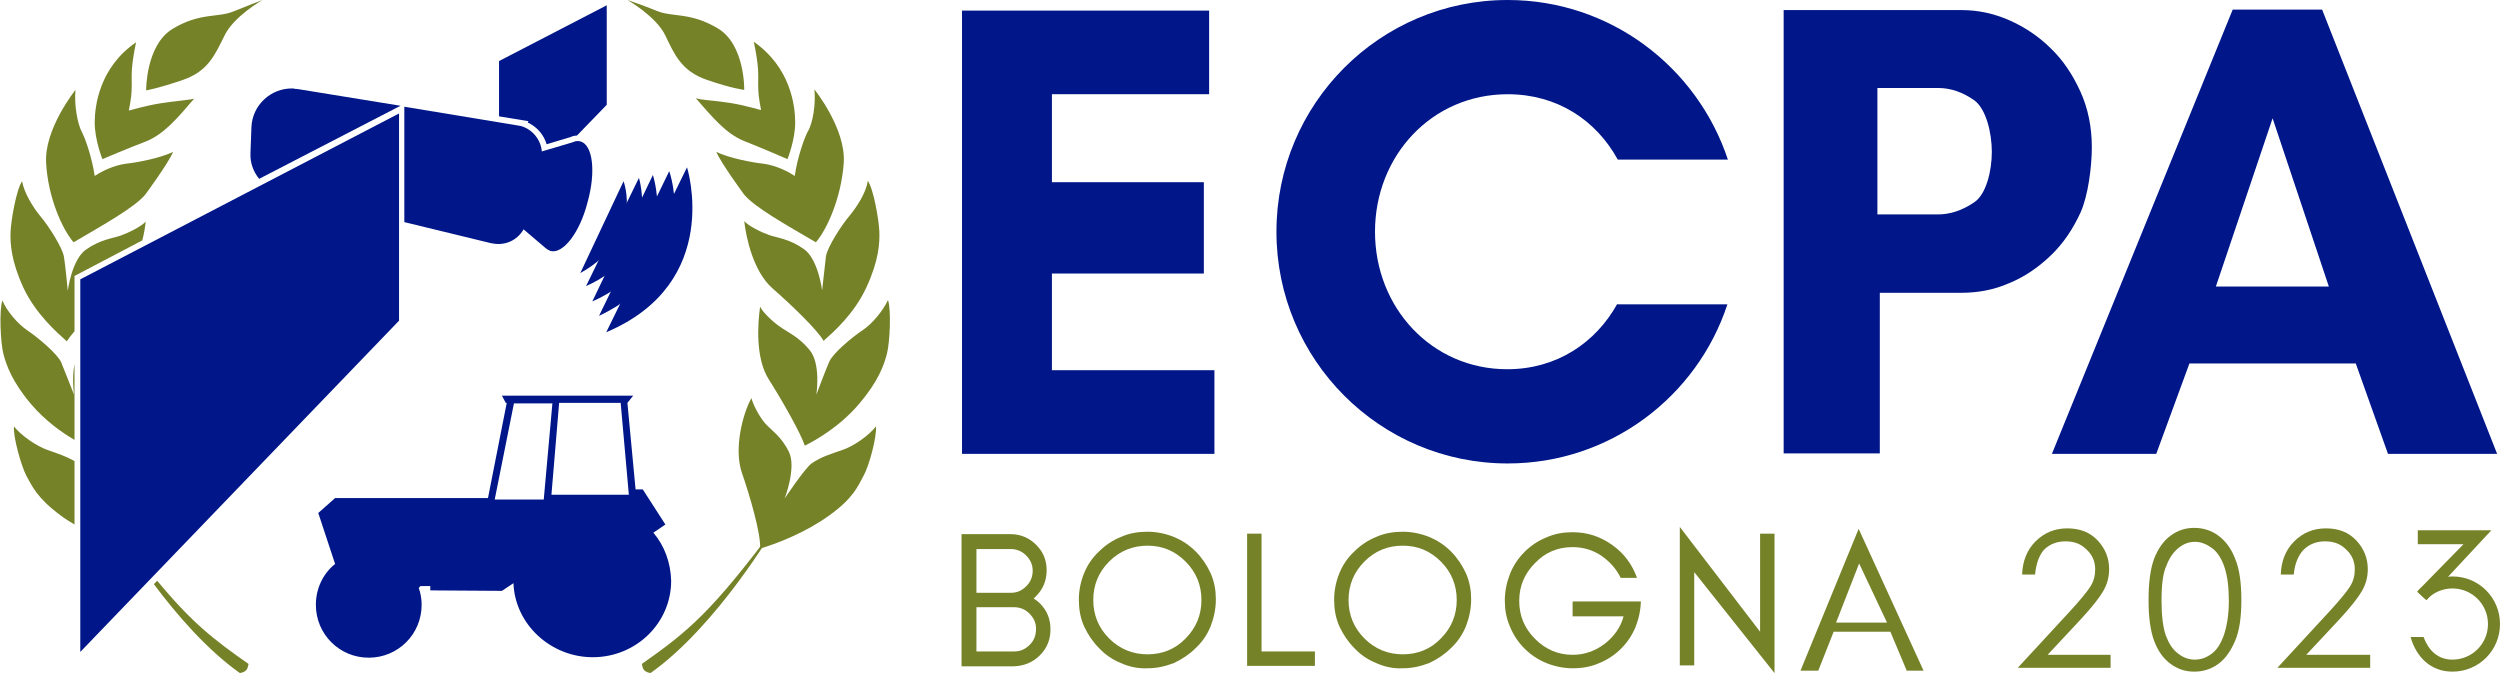
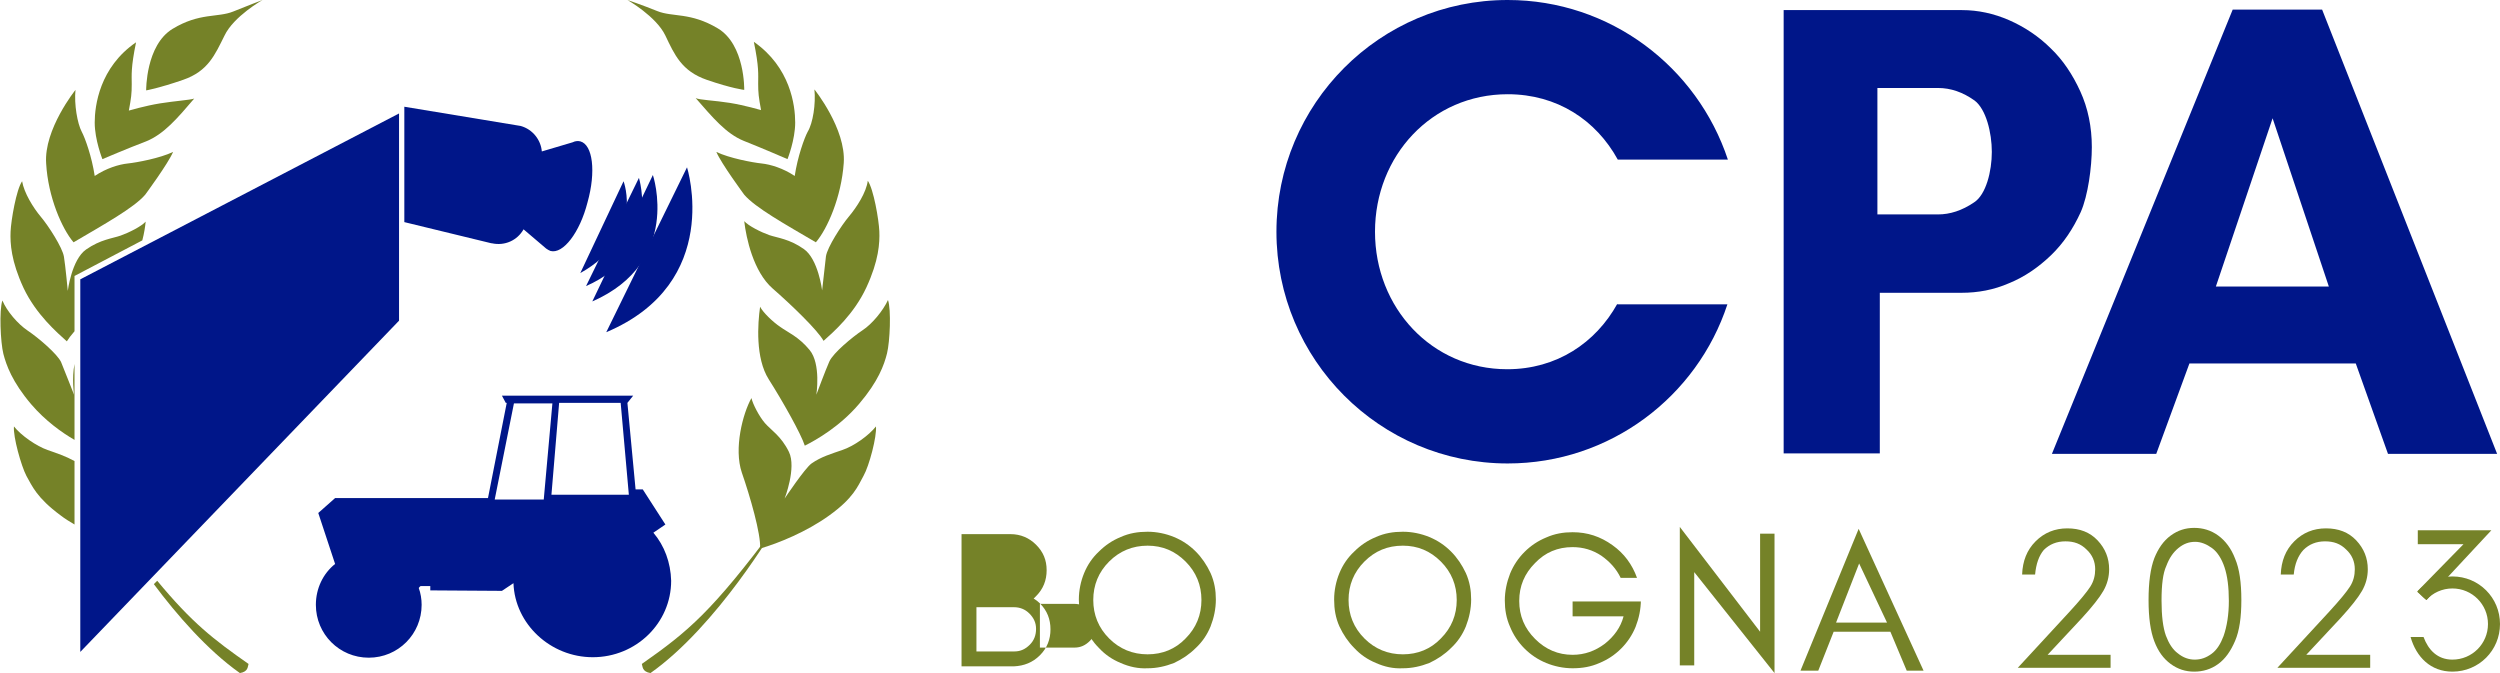
<svg xmlns="http://www.w3.org/2000/svg" version="1.1" id="Livello_7" x="0px" y="0px" width="520px" height="140px" viewBox="0 0 520 140" style="enable-background:new 0 0 520 140;" xml:space="preserve">
  <style type="text/css"> .st0{fill:#001689;} .st1{fill:#758228;} </style>
  <g>
    <g>
-       <path class="st0" d="M103.8,12.7v11.5l6.1,1l-0.1,0.3c1.9,0.9,3.3,2.5,3.9,4.5l5-1.5c0.4-0.2,0.9-0.3,1.3-0.3l6.2-6.4V1.1 L103.8,12.7z" />
      <g>
        <path class="st0" d="M120.7,29.4c-0.5-0.1-1-0.1-1.6,0.2l-6.4,1.9c-0.2-2.4-1.9-4.6-4.4-5.3l0,0l-24.2-4v24l18.1,4.4l0,0 c0,0,0,0,0.1,0c2.7,0.6,5.3-0.6,6.6-2.9l4.7,4c0.3,0.2,0.6,0.4,0.9,0.5c2.6,0.7,6.1-3.8,7.7-10.1C124,35.7,123.3,30.1,120.7,29.4 z" />
-         <path class="st0" d="M83.3,22l-20.9-3.4c-0.2,0-0.5-0.1-0.7-0.1l0,0l0,0c-0.2,0-0.4,0-0.7-0.1l-0.1,0c-4.6-0.1-8.4,3.5-8.6,8 l-0.2,5.4c-0.1,2.1,0.6,3.9,1.8,5.4L83.3,22z" />
      </g>
      <g>
        <path class="st1" d="M30.4,29.4c3.7-1.5,6.5-4.8,10-8.9c-0.8,0.3-4,0.5-7.1,1C30.2,22,26.8,23,26.8,23c0.5-2.7,0.6-3.5,0.6-5.5 c0-1.9-0.2-3.4,0.9-8.7C20.7,14,19.7,22,19.7,25.5c0,3.6,1.6,7.6,1.6,7.6S26.7,30.8,30.4,29.4z" />
        <path class="st1" d="M38.1,16.6c5.2-1.8,6.6-5.2,8.6-9.2c1.9-4,7.9-7.4,7.9-7.4s-2.9,1.1-6.1,2.4S41.5,2.6,35.9,6 c-5.6,3.4-5.5,12.8-5.5,12.8S32.9,18.4,38.1,16.6z" />
        <path class="st1" d="M15.3,50.4c6.3-3.7,12.6-7.2,14.9-9.9c0,0,4.8-6.5,5.8-8.9c-2.7,1.3-7.5,2.2-9.4,2.4c-1.9,0.2-4.5,1-6.9,2.6 c-0.6-4-2-7.9-2.7-9.2c-0.9-1.7-1.6-5.7-1.3-8.7c0,0-6.6,8.2-6.1,15.3C10,41,12.9,47.6,15.3,50.4z" />
        <path class="st1" d="M15.5,91.5V75.7c-0.6,3-0.1,6.4-0.1,6.4s-2-5.1-2.7-6.8c-0.8-1.7-4.8-5.1-6.9-6.5c-2.1-1.4-4.4-4.1-5.3-6.3 c-0.7,2-0.4,8.7,0.2,11.1c0.6,2.3,1.8,5.8,5.8,10.5C9.4,87.5,12.9,90,15.5,91.5z" />
        <path class="st1" d="M15.5,95.9c-1.8-1-3.6-1.6-5.6-2.3c-2.3-0.8-5.5-3-7-4.9c-0.2,2.1,1.5,8.2,2.6,10.3c1.2,2.1,2.1,4.5,7.1,8.2 c0.9,0.7,1.9,1.3,2.9,1.9V95.9z" />
        <path class="st1" d="M13.9,71c0.3-0.5,0.9-1.3,1.6-2.1V57.4L29.6,50c0.4-1.5,0.6-2.9,0.7-3.9c-0.9,1-3.5,2.3-5.2,2.9 c-1.7,0.6-4.2,0.8-7.2,2.9c-3,2.1-3.8,8.6-3.8,8.6s-0.5-5.3-0.8-7.1c-0.3-1.9-3.2-6.4-4.8-8.3c-1.6-1.9-3.5-5-3.9-7.4 c-1.2,1.7-2.3,8.1-2.4,10.5c-0.1,2.4,0.1,6.1,2.7,11.7C7.5,65.4,11.9,69.2,13.9,71z" />
        <path class="st1" d="M32.7,120.8l-0.7,0.7c4.7,6.3,11.1,13.7,17.9,18.5c1.8-0.3,1.6-1.4,1.8-1.9C44.4,133,39.9,129.5,32.7,120.8z " />
      </g>
      <polygon class="st0" points="83,23.6 16.7,58.1 16.7,135.6 83,66.7 " />
      <path class="st0" d="M129.7,37.7c0,0,4.4,11.6-9,19.1" />
      <path class="st0" d="M132.9,37c0,0,4.8,15.6-11,22.5" />
      <path class="st0" d="M135.8,36.4c0,0,6.1,18.1-12.6,26.3" />
-       <path class="st0" d="M139.2,35.6c0,0,7.2,19.7-14.6,30.1" />
      <path class="st0" d="M142.9,34.8c0,0,7.6,24-16.8,34.3" />
      <path class="st0" d="M135.9,110.8l2.5-1.7l-4.7-7.3h-1.5l-1.7-18l1.2-1.5h-27.3l0.8,1.5h0.2l-3.9,19.8H69.7l-3.5,3.1l3.5,10.6 c-2.5,2-4,5.1-4,8.5c0,6.1,4.9,11,11,11c6.1,0,11-4.9,11-11c0-1.2-0.2-2.4-0.6-3.5c0.1-0.1,0.2-0.3,0.4-0.4h2c0,0.5,0,0.9,0,0.9 l14.9,0.1l2.4-1.6l0,0c0.3,8.5,7.7,15.4,16.5,15.4c9,0,16.3-7.1,16.3-15.9C139.5,117,138.2,113.5,135.9,110.8z M102.9,103.9l4-20 l8,0l-1.8,20H102.9z M114.7,102.9l1.6-19.1h12.8l1.7,19.1H114.7z" />
      <g>
        <path class="st1" d="M154.8,18.7c0,0,0.2-9.4-5.5-12.8s-9.4-2.3-12.6-3.6S130.5,0,130.5,0s6,3.4,7.9,7.4s3.4,7.4,8.6,9.2 C152.2,18.4,154.8,18.7,154.8,18.7z" />
        <path class="st1" d="M163.8,33.1c0,0,1.6-4,1.6-7.6s-1-11.5-8.6-16.8c1.1,5.3,0.9,6.8,0.9,8.7c0,1.9,0.1,2.8,0.6,5.5 c0,0-3.4-1-6.5-1.5s-6.3-0.6-7.1-1c3.5,4,6.3,7.4,10,8.9C158.5,30.8,163.8,33.1,163.8,33.1z" />
        <path class="st1" d="M169.4,18.6c0,0,6.6,8.2,6.1,15.3c-0.5,7.1-3.4,13.7-5.8,16.5c-6.3-3.7-12.6-7.2-14.9-9.9 c0,0-4.8-6.5-5.8-8.9c2.7,1.3,7.5,2.2,9.4,2.4s4.5,1,6.9,2.6c0.6-4,2-7.9,2.7-9.2C169.1,25.6,169.7,21.6,169.4,18.6z" />
        <path class="st1" d="M171,60.4c0,0-0.8-6.5-3.8-8.6c-3-2.1-5.4-2.3-7.2-2.9c-1.7-0.6-4.3-1.9-5.2-2.9c0.4,3.5,1.9,10.5,5.9,14 c3.9,3.4,9.4,8.7,10.6,10.9c2-1.8,6.3-5.5,8.9-11.1s2.8-9.3,2.7-11.7c-0.1-2.4-1.2-8.8-2.4-10.5c-0.3,2.4-2.3,5.5-3.9,7.4 c-1.6,1.9-4.5,6.4-4.8,8.3C171.6,55.2,171,60.4,171,60.4z" />
        <path class="st1" d="M169.8,82.1c0,0,1-6.4-1.4-9.3c-2.3-2.8-4.6-3.7-6.1-4.8c-1.5-1-3.6-3-4.2-4.2c-0.5,3.5-1,10.7,1.8,15.1 c2.8,4.4,6.7,11.3,7.5,13.8c2.4-1.2,7.3-4,11.3-8.7c4-4.7,5.2-8.1,5.8-10.5s0.9-9.1,0.2-11.1c-1,2.2-3.3,5-5.3,6.3 c-2.1,1.4-6.1,4.7-6.9,6.5C171.7,77,169.8,82.1,169.8,82.1z" />
        <path class="st1" d="M163.2,103.7c0,0,2.5-6.4,0.9-9.7c-1.6-3.3-3.8-4.6-5-6s-2.5-3.9-2.8-5.2c-1.8,3.2-3.7,10.5-2,15.5 c1.7,4.9,4,12.8,3.8,15.8c3.8-1.1,9.7-3.5,14.4-6.9c5-3.6,5.9-6,7.1-8.2c1.2-2.1,2.8-8.2,2.6-10.3c-1.5,1.9-4.6,4.1-7,4.9 c-2.3,0.8-4.4,1.4-6.4,2.8C167.4,97.4,163.2,103.7,163.2,103.7z" />
        <path class="st1" d="M161.3,109.5c0,0-12,20.6-26,30.5c-1.8-0.3-1.6-1.4-1.8-1.9C143.2,131.3,148.1,127.2,161.3,109.5z" />
      </g>
    </g>
    <g>
      <g>
-         <path class="st0" d="M251.5,2.1v17.5h-32.7v18.3h31.6v19h-31.6V77h33.8v17.4h-52.5l0-92.2H251.5z" />
        <path class="st0" d="M417.9,4.2c3.2,1.4,6.2,3.4,8.7,5.9c2.5,2.4,4.5,5.4,6.1,8.9c1.6,3.5,2.4,7.4,2.4,11.6 c0,4.2-0.8,10.1-2.3,13.5c-1.6,3.5-3.6,6.5-6.2,9c-2.6,2.5-5.5,4.5-8.7,5.8c-3.2,1.4-6.5,2-9.9,2H391v33.4h-20V2.1h37.1 C411.4,2.1,414.7,2.8,417.9,4.2z M390.5,44.6h12.6c2.5,0,5-0.8,7.5-2.5c2.5-1.6,3.7-6.5,3.7-10.5s-1.2-8.9-3.6-10.7 c-2.4-1.7-4.9-2.6-7.6-2.6h-12.6V44.6z" />
        <path class="st0" d="M483,2l36.4,92.4h-22.7L490,75.6h-34.6l-6.9,18.8h-21.7L464.4,2H483z M460.9,59.6h23.5l-11.7-35L460.9,59.6z " />
      </g>
      <path class="st0" d="M336.4,63.2c-4.5,8.1-12.6,13.6-22.9,13.6C297.8,76.8,286,64,286,48.2s11.8-28.6,27.6-28.6 c10.3,0,18.4,5.4,22.9,13.6h22.9C353,13.9,334.9,0,313.6,0c-26.6,0-48.1,21.6-48.1,48.2s21.5,48.2,48.1,48.2 c21.3,0,39.4-13.9,45.7-33.1H336.4z" />
      <g>
        <g>
-           <path class="st1" d="M216.3,125.5c1.5,1.5,2.2,3.3,2.2,5.4c0,2.1-0.7,3.9-2.2,5.4c-1.5,1.5-3.3,2.2-5.4,2.3v0h-10.9v-27.5h10.2 c2.1,0,3.9,0.8,5.3,2.2c1.5,1.5,2.2,3.2,2.2,5.3c0,2.1-0.7,3.9-2.2,5.4c-0.2,0.2-0.3,0.3-0.5,0.5 C215.5,124.8,215.9,125.1,216.3,125.5z M203.1,114.1v9.2h7.2c1.3,0,2.3-0.5,3.2-1.4c0.9-0.9,1.3-2,1.3-3.2 c0-1.3-0.5-2.3-1.4-3.2c-0.9-0.9-2-1.3-3.2-1.3H203.1z M211,135.5c1.3,0,2.3-0.5,3.2-1.4c0.9-0.9,1.3-2,1.3-3.3 c0-1.3-0.5-2.3-1.4-3.2c-0.9-0.9-2-1.3-3.2-1.3h-7.8v9.2H211z" />
+           <path class="st1" d="M216.3,125.5c1.5,1.5,2.2,3.3,2.2,5.4c0,2.1-0.7,3.9-2.2,5.4c-1.5,1.5-3.3,2.2-5.4,2.3v0h-10.9v-27.5h10.2 c2.1,0,3.9,0.8,5.3,2.2c1.5,1.5,2.2,3.2,2.2,5.3c0,2.1-0.7,3.9-2.2,5.4c-0.2,0.2-0.3,0.3-0.5,0.5 C215.5,124.8,215.9,125.1,216.3,125.5z v9.2h7.2c1.3,0,2.3-0.5,3.2-1.4c0.9-0.9,1.3-2,1.3-3.2 c0-1.3-0.5-2.3-1.4-3.2c-0.9-0.9-2-1.3-3.2-1.3H203.1z M211,135.5c1.3,0,2.3-0.5,3.2-1.4c0.9-0.9,1.3-2,1.3-3.3 c0-1.3-0.5-2.3-1.4-3.2c-0.9-0.9-2-1.3-3.2-1.3h-7.8v9.2H211z" />
          <path class="st1" d="M233.1,137.9c-1.7-0.7-3.2-1.7-4.5-3.1c-1.3-1.3-2.3-2.8-3.1-4.5c-0.8-1.8-1.1-3.6-1.1-5.6 c0-1.9,0.4-3.8,1.1-5.5c0.7-1.7,1.7-3.2,3.1-4.5c1.3-1.3,2.8-2.3,4.5-3c1.8-0.8,3.6-1.1,5.6-1.1c1.9,0,3.8,0.4,5.5,1.1 c1.7,0.7,3.2,1.7,4.5,3c1.3,1.3,2.3,2.8,3.1,4.5c0.8,1.8,1.1,3.6,1.1,5.5c0,1.9-0.4,3.8-1.1,5.6c-0.7,1.7-1.7,3.2-3.1,4.5 c-1.3,1.3-2.8,2.3-4.5,3.1c-1.8,0.7-3.6,1.1-5.5,1.1C236.8,139.1,234.9,138.7,233.1,137.9z M230.7,116.8c-2.2,2.2-3.3,4.9-3.3,8 s1.1,5.8,3.3,8c2.2,2.2,4.9,3.3,8,3.3c3.1,0,5.8-1.1,7.9-3.3c2.2-2.2,3.3-4.9,3.3-8s-1.1-5.8-3.3-8c-2.2-2.2-4.8-3.3-7.9-3.3 C235.6,113.5,232.9,114.6,230.7,116.8z" />
-           <path class="st1" d="M262.4,135.5h11.1v3h-14.1v-27.5h3V135.5z" />
          <path class="st1" d="M286.2,137.9c-1.7-0.7-3.2-1.7-4.5-3.1c-1.3-1.3-2.3-2.8-3.1-4.5c-0.8-1.8-1.1-3.6-1.1-5.6 c0-1.9,0.4-3.8,1.1-5.5c0.7-1.7,1.7-3.2,3.1-4.5c1.3-1.3,2.8-2.3,4.5-3c1.8-0.8,3.6-1.1,5.6-1.1c1.9,0,3.8,0.4,5.5,1.1 c1.7,0.7,3.2,1.7,4.5,3c1.3,1.3,2.3,2.8,3.1,4.5c0.8,1.8,1.1,3.6,1.1,5.5c0,1.9-0.4,3.8-1.1,5.6c-0.7,1.7-1.7,3.2-3.1,4.5 c-1.3,1.3-2.8,2.3-4.5,3.1c-1.8,0.7-3.6,1.1-5.5,1.1C289.8,139.1,288,138.7,286.2,137.9z M283.8,116.8c-2.2,2.2-3.3,4.9-3.3,8 s1.1,5.8,3.3,8c2.2,2.2,4.9,3.3,8,3.3c3.1,0,5.8-1.1,7.9-3.3c2.2-2.2,3.3-4.9,3.3-8s-1.1-5.8-3.3-8c-2.2-2.2-4.8-3.3-7.9-3.3 C288.6,113.5,286,114.6,283.8,116.8z" />
          <path class="st1" d="M341.3,124.8c0,1.9-0.4,3.8-1.1,5.6c-0.7,1.7-1.7,3.2-3,4.5c-1.3,1.3-2.8,2.3-4.5,3 c-1.8,0.8-3.6,1.1-5.6,1.1c-1.9,0-3.8-0.4-5.5-1.1c-1.7-0.7-3.2-1.7-4.5-3c-1.3-1.3-2.3-2.8-3-4.5c-0.8-1.8-1.1-3.6-1.1-5.5 c0-1.9,0.4-3.8,1.1-5.6c0.7-1.7,1.7-3.2,3-4.5c1.3-1.3,2.8-2.3,4.5-3c1.8-0.8,3.6-1.1,5.5-1.1c3.1,0,5.8,0.9,8.3,2.7 c2.4,1.7,4.1,4,5.1,6.8h-3.4c-0.9-1.9-2.3-3.4-4-4.6c-1.8-1.2-3.8-1.8-6-1.8c-3.1,0-5.7,1.1-7.8,3.3c-2.2,2.2-3.3,4.8-3.3,7.9 c0,3.1,1.1,5.7,3.3,7.9c2.2,2.2,4.8,3.3,7.8,3.3c2.5,0,4.7-0.8,6.7-2.3c1.9-1.5,3.3-3.4,3.9-5.7h-10.6v-3.1H341.3z" />
          <path class="st1" d="M369.1,140l-16.7-21v19.4h-3v-28.8l16.7,21.8v-20.4h3V140z" />
          <g>
            <g>
              <path class="st1" d="M400.1,139.5h-3.5l-3.4-8.1h-11.8l-3.2,8.1h-3.7l12.1-29.5L400.1,139.5z M392.5,129.5l-5.8-12.3 l-4.8,12.3H392.5z" />
            </g>
          </g>
        </g>
        <g>
          <g>
            <path class="st1" d="M423.3,119.5h-2.7c0.1-2.8,1-5.1,2.8-6.9c1.8-1.8,4-2.7,6.6-2.7c2.6,0,4.7,0.8,6.3,2.5 c1.6,1.7,2.4,3.7,2.4,6c0,1.6-0.4,3.1-1.2,4.5c-0.8,1.4-2.3,3.3-4.5,5.7l-7.1,7.6h13.1v2.7h-19.3l10.8-11.7 c2.2-2.4,3.6-4.1,4.3-5.2c0.7-1.1,1-2.3,1-3.6c0-1.6-0.6-3-1.8-4.1c-1.2-1.2-2.6-1.7-4.4-1.7c-1.8,0-3.3,0.6-4.5,1.8 C424.1,115.6,423.5,117.3,423.3,119.5z" />
            <path class="st1" d="M446.9,124.8c0-3.7,0.4-6.6,1.2-8.7c0.8-2,1.9-3.6,3.4-4.7c1.5-1.1,3.1-1.6,4.9-1.6c1.8,0,3.5,0.5,5,1.6 c1.5,1.1,2.7,2.7,3.5,4.8c0.9,2.1,1.3,5,1.3,8.6c0,3.6-0.4,6.4-1.3,8.5c-0.9,2.1-2,3.7-3.5,4.8c-1.5,1.1-3.2,1.6-5,1.6 c-1.8,0-3.4-0.5-4.9-1.6s-2.6-2.6-3.4-4.7S446.9,128.5,446.9,124.8z M449.6,124.9c0,3.2,0.3,5.6,0.9,7.3 c0.6,1.6,1.4,2.9,2.5,3.7c1.1,0.9,2.3,1.3,3.5,1.3c1.3,0,2.4-0.4,3.5-1.2c1.1-0.8,1.9-2.1,2.5-3.7c0.7-2,1.1-4.5,1.1-7.3 c0-2.9-0.3-5.2-0.9-7c-0.6-1.8-1.5-3.2-2.6-4c-1.1-0.8-2.3-1.3-3.5-1.3c-1.3,0-2.4,0.4-3.5,1.3s-1.9,2.1-2.5,3.7 C449.9,119.2,449.6,121.6,449.6,124.9z" />
            <path class="st1" d="M477.1,119.5h-2.7c0.1-2.8,1-5.1,2.8-6.9c1.8-1.8,4-2.7,6.6-2.7c2.6,0,4.7,0.8,6.3,2.5 c1.6,1.7,2.4,3.7,2.4,6c0,1.6-0.4,3.1-1.2,4.5c-0.8,1.4-2.3,3.3-4.5,5.7l-7.1,7.6H493v2.7h-19.3l10.8-11.7 c2.2-2.4,3.6-4.1,4.3-5.2c0.7-1.1,1-2.3,1-3.6c0-1.6-0.6-3-1.8-4.1c-1.2-1.2-2.6-1.7-4.4-1.7c-1.8,0-3.3,0.6-4.5,1.8 C478,115.6,477.3,117.3,477.1,119.5z" />
          </g>
          <polygon class="st1" points="502.9,110.3 502.9,113.2 512.4,113.2 502.8,123 504.7,124.8 518.2,110.3 " />
          <path class="st1" d="M510.1,119.9c-2.9,0-5.5,1.1-7.3,3.2c0.6,0.5,1.2,1.2,1.9,1.7c1.3-1.5,3.3-2.4,5.4-2.4 c4.1,0,7.4,3.3,7.4,7.4c0,4.1-3.3,7.4-7.4,7.4c-3.1,0-5-2-6-4.7h-2.7c1.2,4.2,4.2,7.2,8.7,7.2c5.5,0,9.9-4.4,9.9-9.9 C520,124.3,515.6,119.9,510.1,119.9z" />
        </g>
      </g>
    </g>
  </g>
</svg>